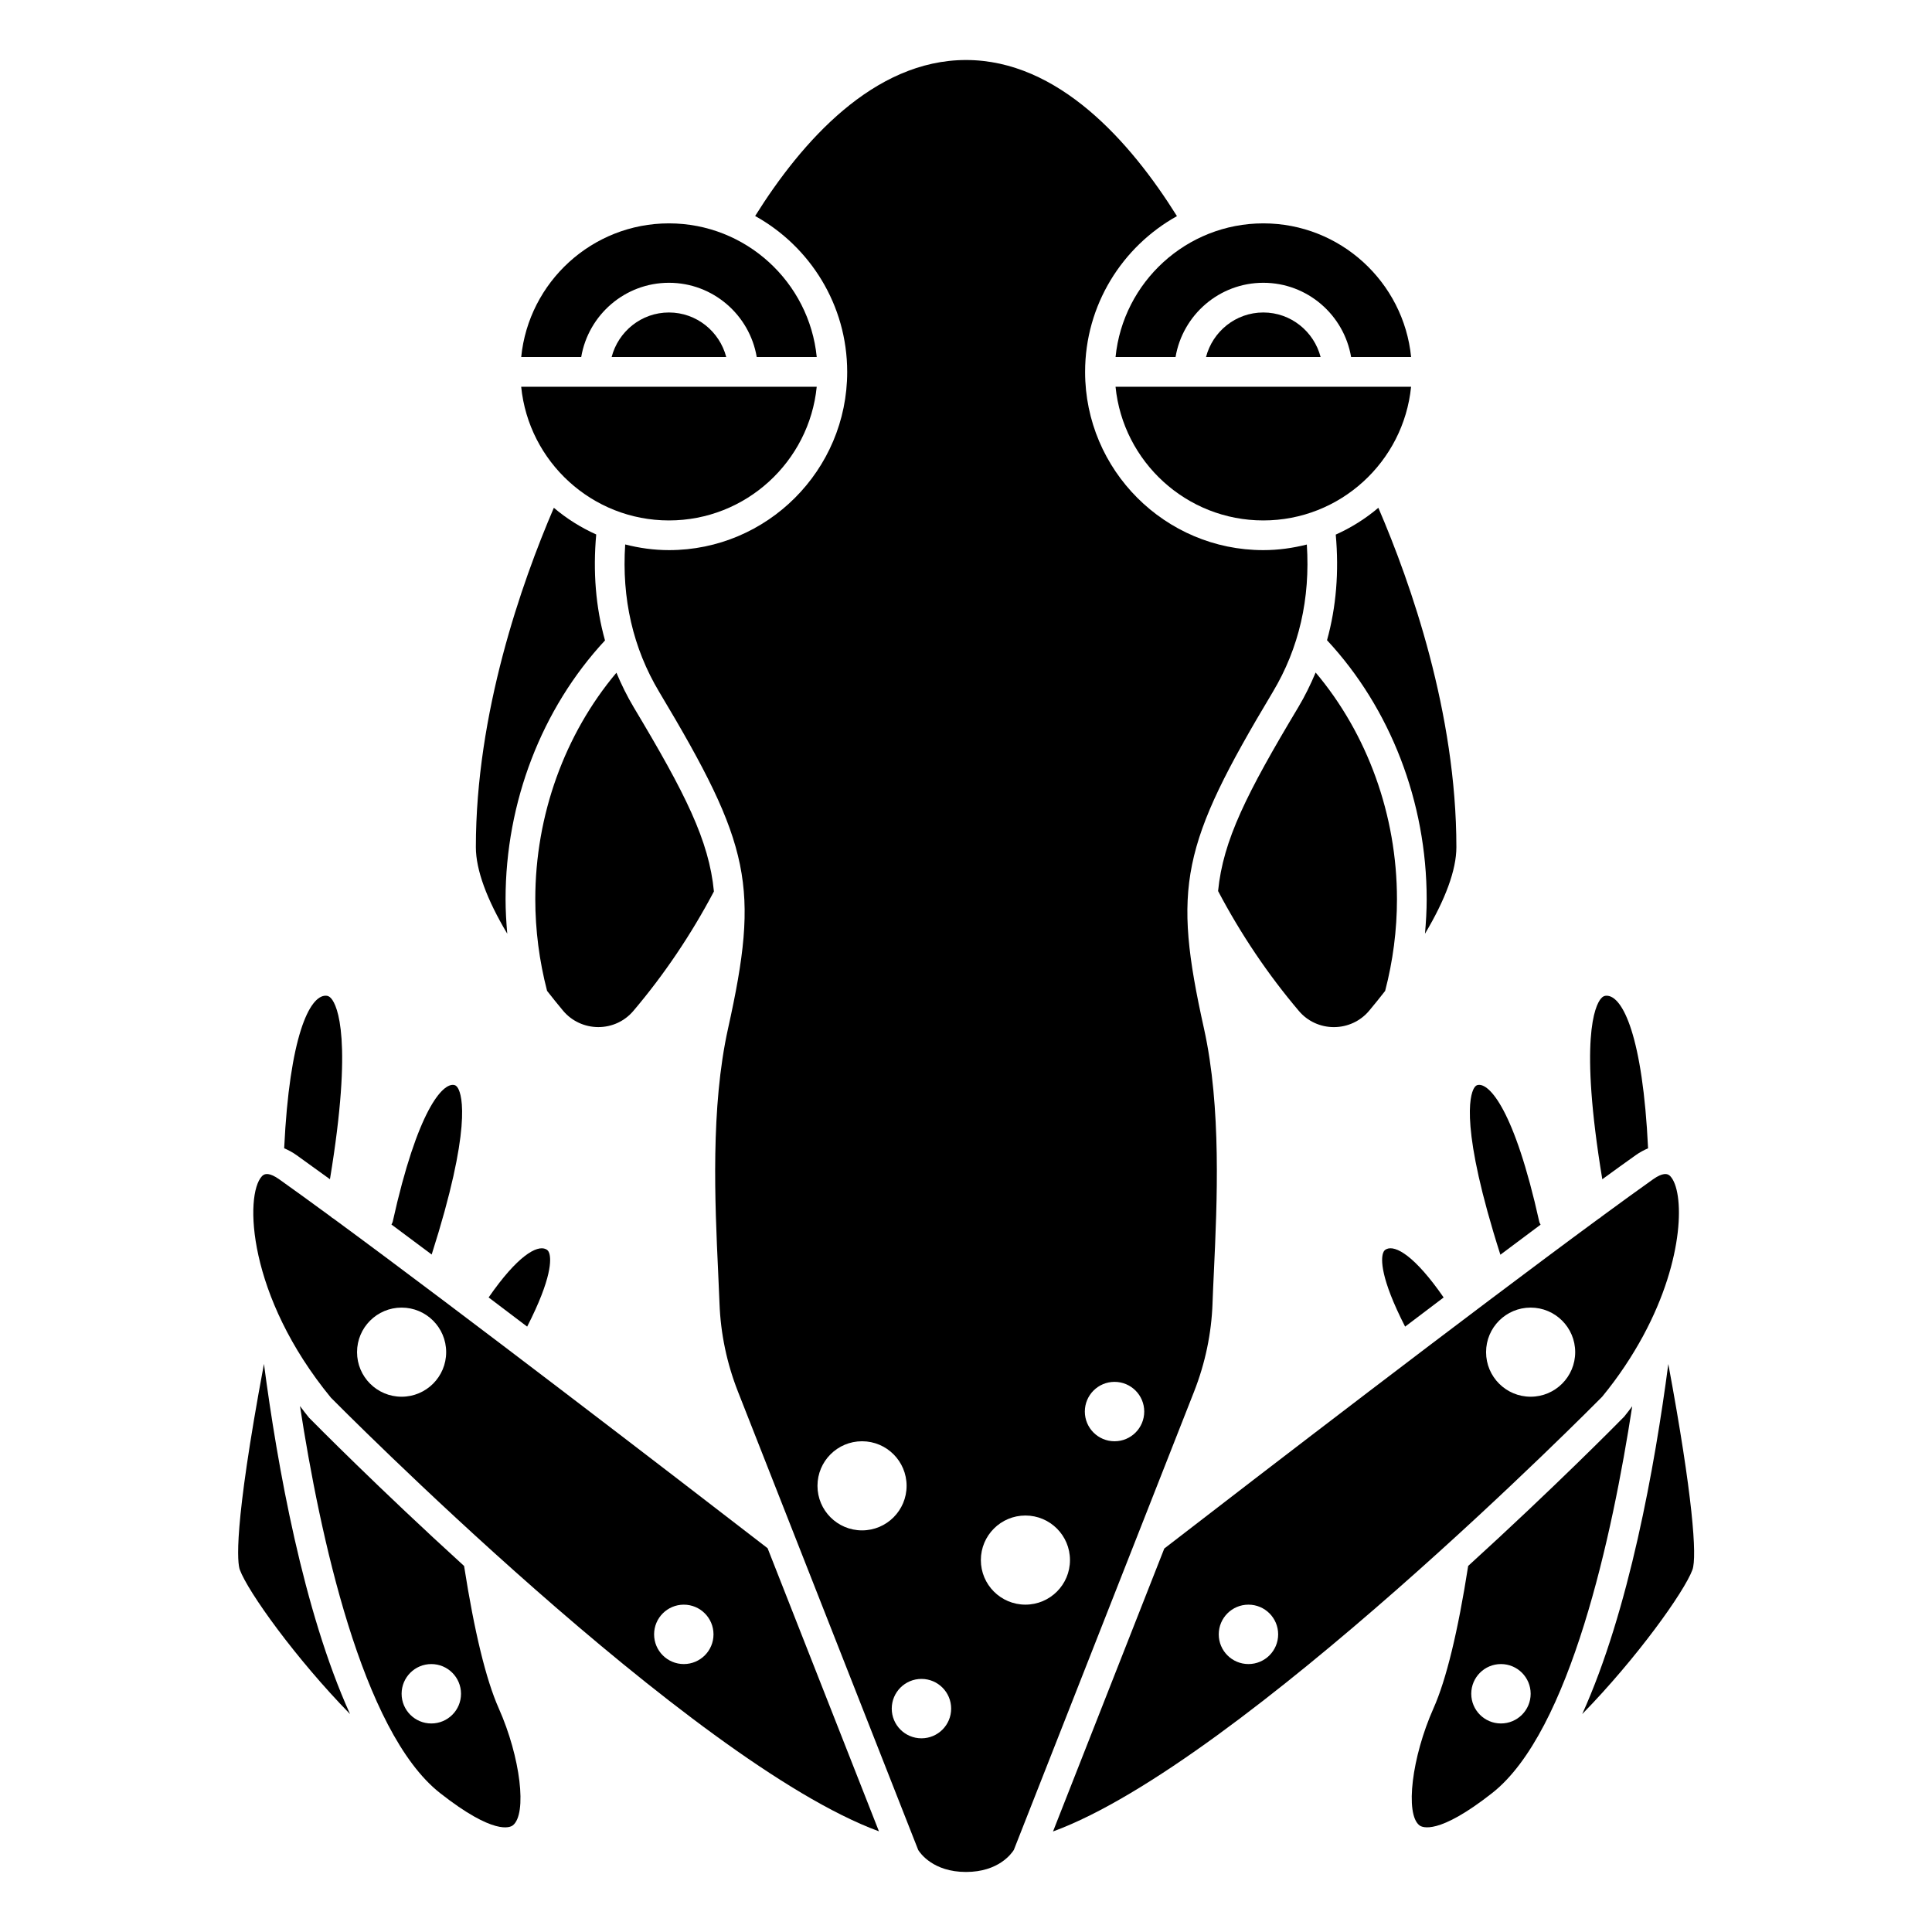
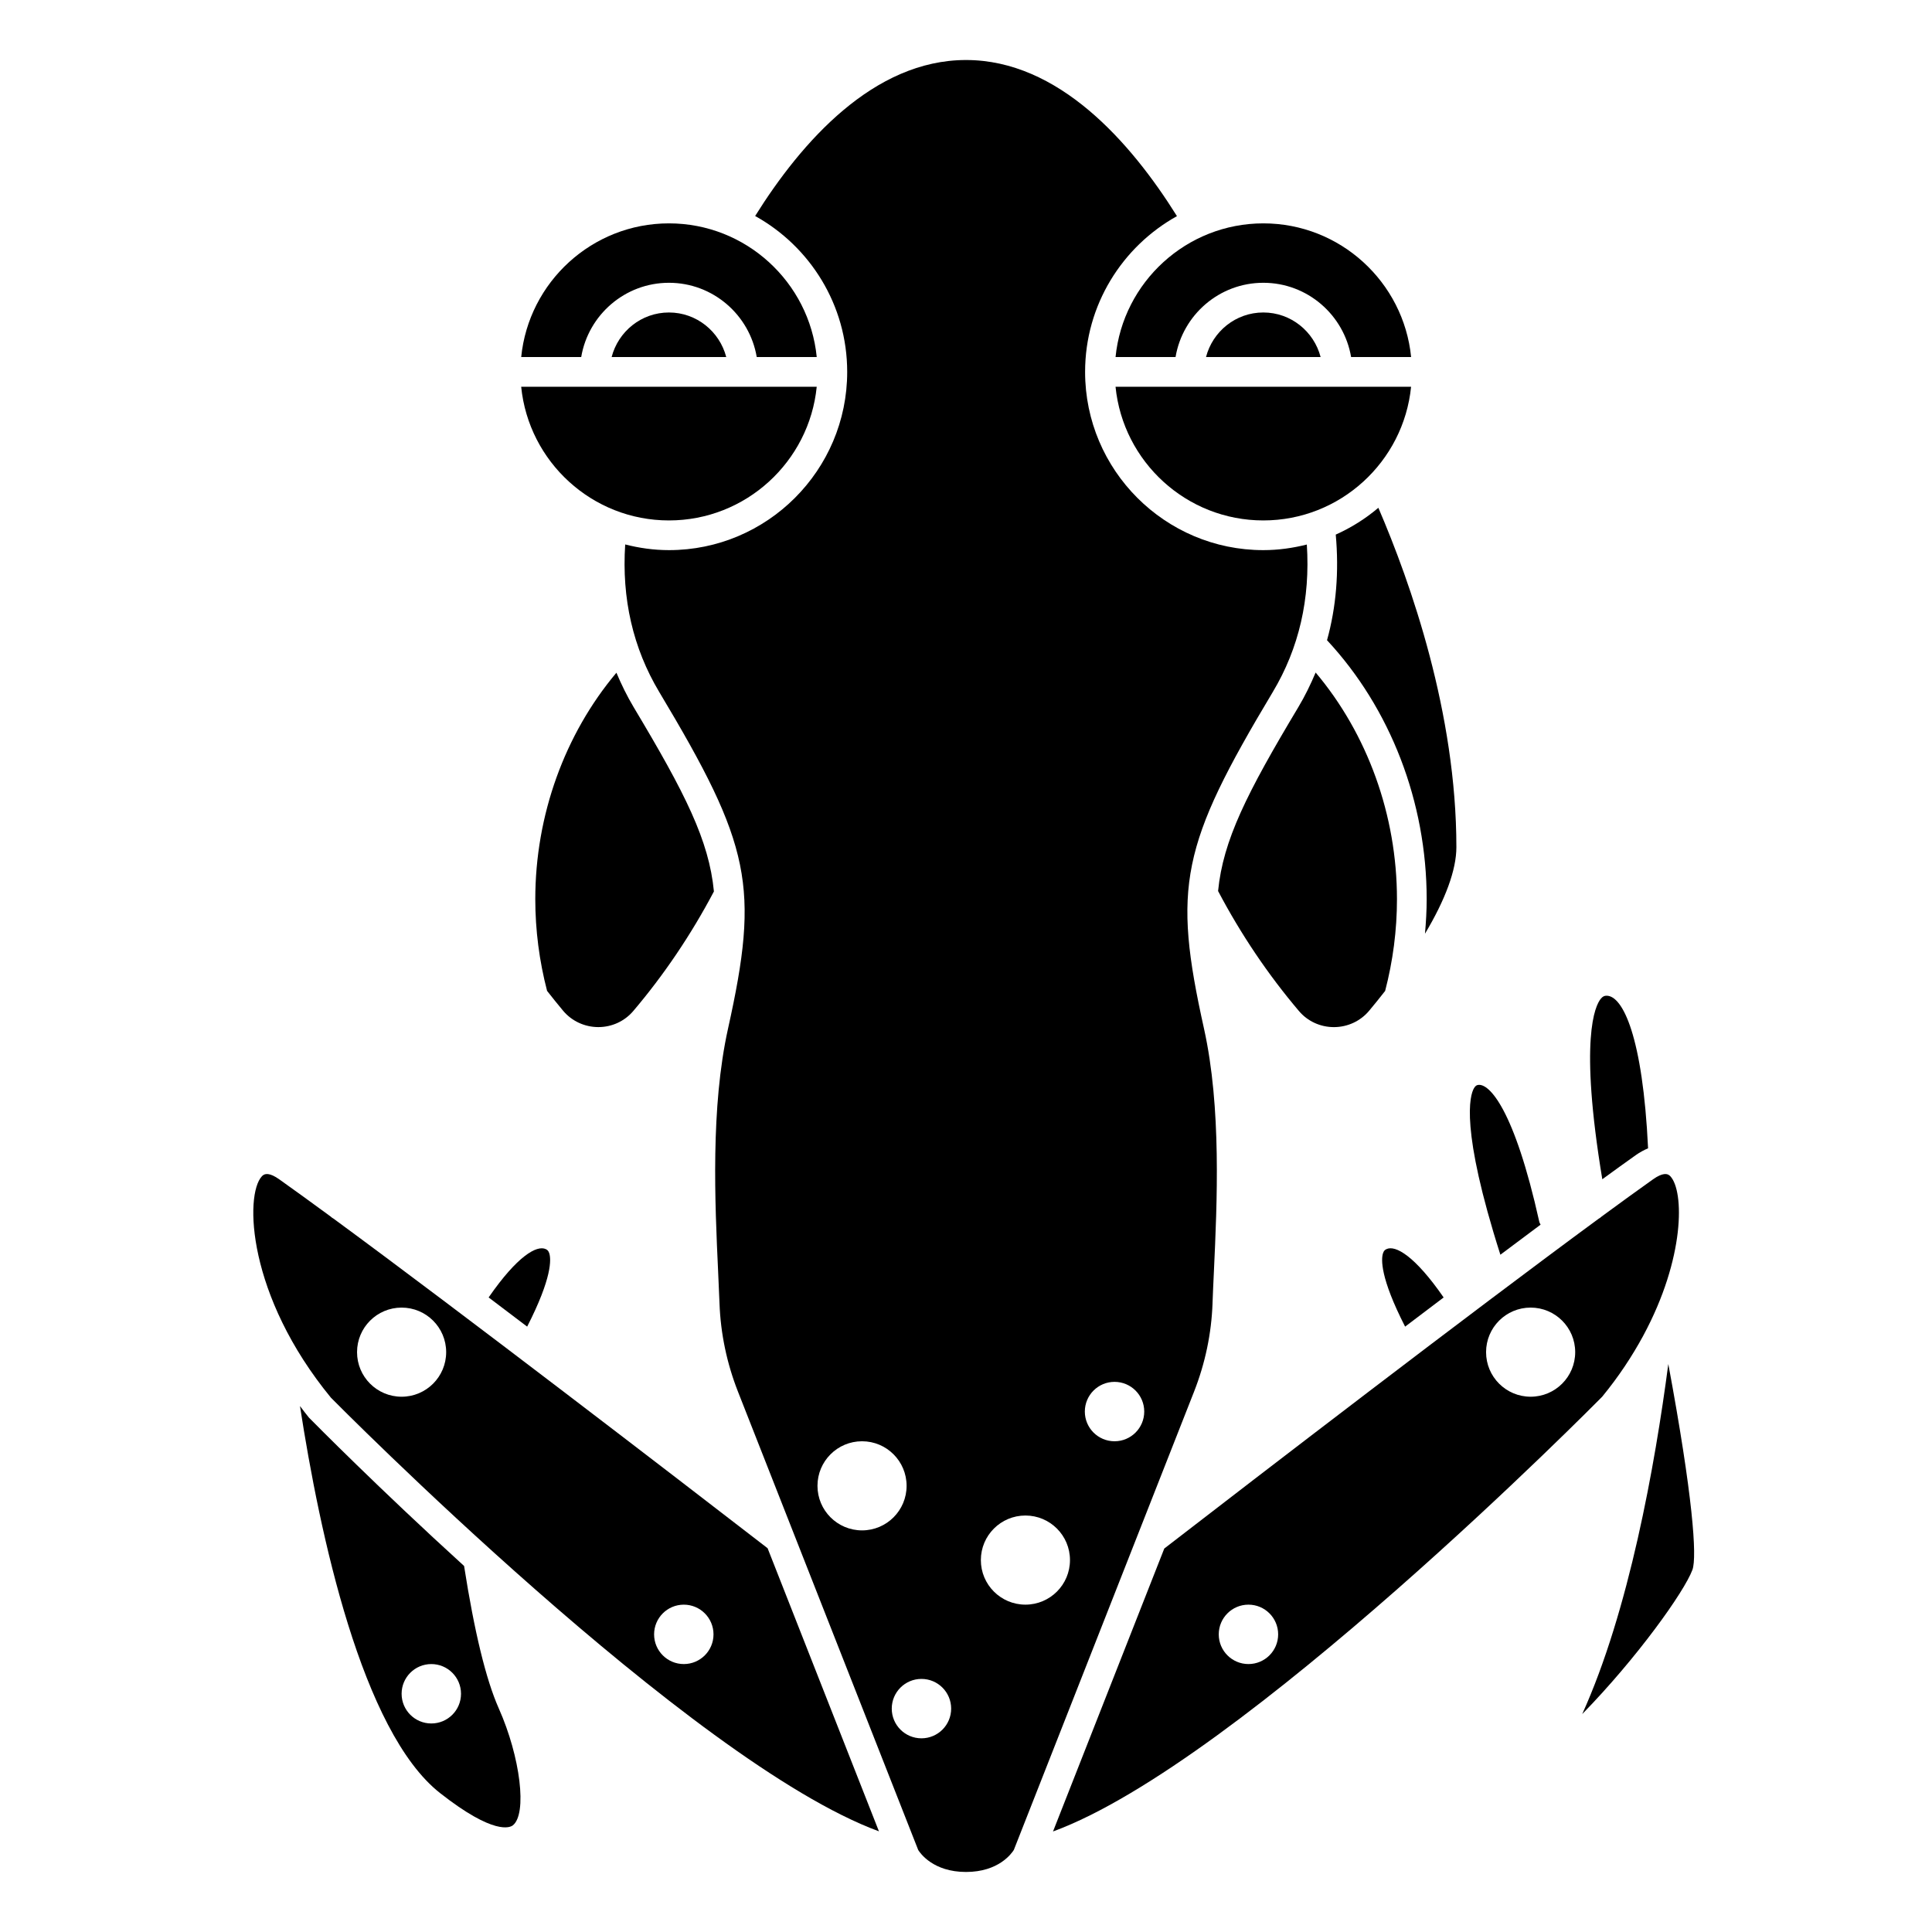
<svg xmlns="http://www.w3.org/2000/svg" fill="#000000" width="800px" height="800px" version="1.1" viewBox="144 144 512 512">
  <g>
-     <path d="m207.56 560.01c2.16 5.844 14.758 23.449 29.207 38.238-12.391-27.34-19.262-65.801-22.816-92.793-8.219 44-7.019 52.852-6.391 54.555z" />
    <path d="m321.28 218.94c11.68 0 21.375 8.531 23.262 19.68h15.902c-1.98-19.859-18.785-35.426-39.16-35.426-20.371 0-37.18 15.562-39.16 35.426h15.902c1.879-11.148 11.578-19.68 23.254-19.68z" />
    <path d="m439.63 238.62h15.902c1.883-11.152 11.578-19.68 23.262-19.68 11.684 0 21.375 8.531 23.262 19.68h15.902c-1.98-19.859-18.785-35.426-39.16-35.426-20.371 0.004-37.188 15.566-39.168 35.426z" />
    <path d="m266.99 559c-22.68-20.648-39.418-37.598-41.117-39.316-0.832-1.008-1.59-2.039-2.375-3.066 5.219 33.902 16.398 86.266 37.117 102.56 14.348 11.281 18.582 9.109 19.285 8.562 3.848-2.996 2.035-18.074-3.731-31.023-3.363-7.566-6.453-20.266-9.18-37.715zm-8.688 41.738c-4.348 0-7.871-3.523-7.871-7.871 0-4.348 3.523-7.871 7.871-7.871 4.348 0 7.871 3.523 7.871 7.871 0.004 4.348-3.519 7.871-7.871 7.871z" />
-     <path d="m231.44 456.51c6.16-37.227 1.91-46.023 0.379-47.859-0.543-0.652-0.988-0.781-1.523-0.781-4.25 0-9.57 10.711-10.988 40.434 1.078 0.461 2.168 1.035 3.258 1.805 2.676 1.906 5.703 4.098 8.875 6.402z" />
-     <path d="m277.98 382.29c0-25.699 9.594-50.535 26.352-68.57-2.465-8.824-3.215-18.219-2.328-28.078-4.078-1.836-7.856-4.211-11.227-7.07-8.59 20-20.668 54.391-20.668 89.945 0 6.027 2.926 13.887 8.32 22.926-0.262-3.043-0.449-6.09-0.449-9.152z" />
    <path d="m302.54 416.19h0.031c3.582 0 6.945-1.551 9.242-4.25 8.168-9.621 15.359-20.285 21.383-31.699-1.301-13.504-7.566-25.949-21.254-48.805-1.773-2.965-3.266-6.035-4.586-9.16-13.688 16.273-21.5 37.754-21.5 60.008 0 8.215 1.066 16.383 3.125 24.309 1.367 1.734 2.746 3.481 4.25 5.266 2.301 2.742 5.699 4.32 9.309 4.332z" />
    <path d="m321.28 281.92c20.375 0 37.18-15.562 39.16-35.426h-78.32c1.98 19.863 18.785 35.426 39.16 35.426z" />
    <path d="m288.64 475.03c-2.363-1.113-7.535 1.793-15.148 12.805 3.379 2.551 6.777 5.125 10.211 7.734 6.644-12.992 6.359-17.887 5.856-19.441-0.211-0.652-0.508-0.906-0.918-1.098z" />
    <path d="m306.09 238.62h30.371c-1.758-6.769-7.871-11.809-15.184-11.809-7.316 0-13.43 5.039-15.188 11.809z" />
    <path d="m509.28 278.57c-3.391 2.875-7.188 5.266-11.293 7.106 0.887 9.828 0.129 19.191-2.312 27.988 16.797 18.039 26.41 42.902 26.41 68.629 0 3.059-0.184 6.109-0.449 9.152 5.398-9.043 8.32-16.902 8.32-22.926 0-35.562-12.074-69.953-20.676-89.949z" />
-     <path d="m265.37 432.38c-0.398-0.672-0.738-0.793-1.059-0.855-2.981-0.516-9.629 6.441-16.238 36.238-0.062 0.277-0.215 0.5-0.332 0.746 3.449 2.562 6.984 5.199 10.66 7.953 10.668-33.449 8.078-42.18 6.969-44.082z" />
+     <path d="m265.37 432.38z" />
    <path d="m568.58 514.16c4.449-5.418 7.984-10.828 10.828-16.062 0.035-0.066 0.062-0.129 0.102-0.191 11.082-20.551 10.82-38.242 7.156-42.18-0.219-0.234-0.676-0.695-1.668-0.57h-0.008-0.004c-0.684 0.09-1.613 0.449-2.922 1.379-3.961 2.809-8.543 6.133-13.582 9.832-0.25 0.234-0.512 0.441-0.824 0.605-34.551 25.383-89.848 67.898-115.11 87.402l-29.488 74.984c49.746-18.211 144.52-114.18 145.52-115.2zm-93.727 70.832c-4.348 0-7.871-3.523-7.871-7.871s3.523-7.871 7.871-7.871c4.348 0 7.871 3.523 7.871 7.871s-3.523 7.871-7.871 7.871zm74.781-70.848c-6.523 0-11.809-5.285-11.809-11.809 0-6.523 5.285-11.809 11.809-11.809 6.523 0 11.809 5.285 11.809 11.809 0 6.519-5.285 11.809-11.809 11.809z" />
    <path d="m577.5 450.12c1.09-0.77 2.18-1.348 3.258-1.805-1.414-29.73-6.738-40.441-10.988-40.441-0.539 0-0.98 0.129-1.523 0.785-1.531 1.836-5.781 10.633 0.379 47.855 3.203-2.336 6.191-4.492 8.875-6.394z" />
-     <path d="m574.43 519.42c-1.785 1.828-18.605 18.859-41.348 39.566-2.727 17.449-5.812 30.148-9.188 37.723-5.766 12.949-7.582 28.027-3.731 31.023 0.699 0.547 4.941 2.715 19.285-8.562 20.707-16.285 31.887-68.602 37.109-102.5-0.703 0.918-1.383 1.848-2.129 2.754zm-32.66 81.316c-4.348 0-7.871-3.523-7.871-7.871 0-4.348 3.523-7.871 7.871-7.871s7.871 3.523 7.871 7.871c0 4.348-3.523 7.871-7.871 7.871z" />
    <path d="m586.12 505.48c-3.555 26.988-10.43 65.438-22.816 92.77 14.449-14.789 27.047-32.395 29.207-38.238 1.262-3.43 0.094-19.668-6.391-54.531z" />
    <path d="m552.27 468.55c-0.121-0.262-0.285-0.496-0.348-0.789-6.613-29.793-13.266-36.754-16.238-36.238-0.32 0.062-0.66 0.176-1.059 0.855-1.113 1.906-3.699 10.645 6.992 44.137 3.648-2.742 7.219-5.41 10.652-7.965z" />
    <path d="m514.21 382.29c0-22.281-7.832-43.789-21.551-60.066-1.328 3.148-2.82 6.234-4.609 9.215-13.656 22.801-19.926 35.242-21.246 48.707 0.004 0.012 0.016 0.016 0.02 0.023 6.031 11.445 13.242 22.137 21.422 31.777 2.293 2.703 5.66 4.25 9.242 4.25h0.031c3.609-0.008 7.008-1.586 9.309-4.328 1.504-1.785 2.887-3.531 4.25-5.266 2.066-7.926 3.133-16.098 3.133-24.312z" />
    <path d="m526.58 487.84c-7.613-11.016-12.785-13.938-15.156-12.809-0.41 0.191-0.703 0.445-0.914 1.094-0.504 1.551-0.793 6.445 5.859 19.445 3.414-2.59 6.828-5.172 10.211-7.731z" />
    <path d="m478.79 281.92c20.375 0 37.18-15.562 39.16-35.426h-78.32c1.98 19.863 18.785 35.426 39.16 35.426z" />
    <path d="m232.41 466.97c-0.312-0.164-0.57-0.371-0.82-0.602-5.043-3.699-9.629-7.023-13.582-9.832-1.297-0.922-2.219-1.285-2.906-1.379-0.008 0-0.016 0.004-0.02 0.004-0.012 0-0.02-0.008-0.031-0.008-0.977-0.113-1.43 0.34-1.648 0.574-4.609 4.949-3.906 31.641 18.316 58.695 0.77 0.762 95.445 96.621 145.21 114.9l-29.508-75.031c-25.316-19.543-80.523-61.992-115.01-87.324zm18.02 47.176c-6.523 0-11.809-5.285-11.809-11.809 0-6.523 5.285-11.809 11.809-11.809 6.523 0 11.809 5.285 11.809 11.809 0 6.519-5.285 11.809-11.809 11.809zm74.785 70.848c-4.348 0-7.871-3.523-7.871-7.871s3.523-7.871 7.871-7.871 7.871 3.523 7.871 7.871-3.523 7.871-7.871 7.871z" />
    <path d="m478.79 226.81c-7.312 0-13.426 5.039-15.184 11.809h30.371c-1.762-6.769-7.875-11.809-15.188-11.809z" />
    <path d="m465.33 489.43c0.09-2.551 0.223-5.367 0.363-8.391 0.852-18.375 2.016-43.535-2.621-64.441-8.359-37.676-6.144-48.512 18.23-89.211 6.957-11.617 9.961-24.754 9.02-39.082-3.699 0.934-7.547 1.484-11.531 1.484-26.043 0-47.23-21.188-47.23-47.23 0-17.738 9.844-33.211 24.344-41.285-12.289-19.664-31.402-41.371-55.902-41.371-24.484 0-43.594 21.684-55.883 41.34 14.531 8.062 24.395 23.551 24.395 41.316 0 26.043-21.188 47.23-47.23 47.23-4.012 0-7.883-0.555-11.602-1.504-0.945 14.332 2.059 27.469 9.02 39.102 24.375 40.695 26.59 51.535 18.23 89.211-4.637 20.902-3.473 46.066-2.621 64.441 0.141 3.027 0.273 5.84 0.363 8.391 0.293 7.981 1.938 15.84 4.887 23.359l47.773 121.48c0.508 0.816 3.934 5.82 12.668 5.82 8.656 0 12.098-4.922 12.672-5.84l47.77-121.47c2.949-7.516 4.598-15.375 4.887-23.355zm-104.69 48.328c0-6.523 5.285-11.809 11.809-11.809 6.523 0 11.809 5.285 11.809 11.809 0 6.523-5.285 11.809-11.809 11.809-6.519 0-11.809-5.285-11.809-11.809zm27.555 66.914c-4.348 0-7.871-3.523-7.871-7.871 0-4.348 3.523-7.871 7.871-7.871s7.871 3.523 7.871 7.871c0 4.348-3.523 7.871-7.871 7.871zm27.551-35.426c-6.523 0-11.809-5.285-11.809-11.809s5.285-11.809 11.809-11.809c6.523 0 11.809 5.285 11.809 11.809s-5.285 11.809-11.809 11.809zm23.617-43.297c-4.348 0-7.871-3.523-7.871-7.871s3.523-7.871 7.871-7.871 7.871 3.523 7.871 7.871c0 4.352-3.523 7.871-7.871 7.871z" />
  </g>
</svg>